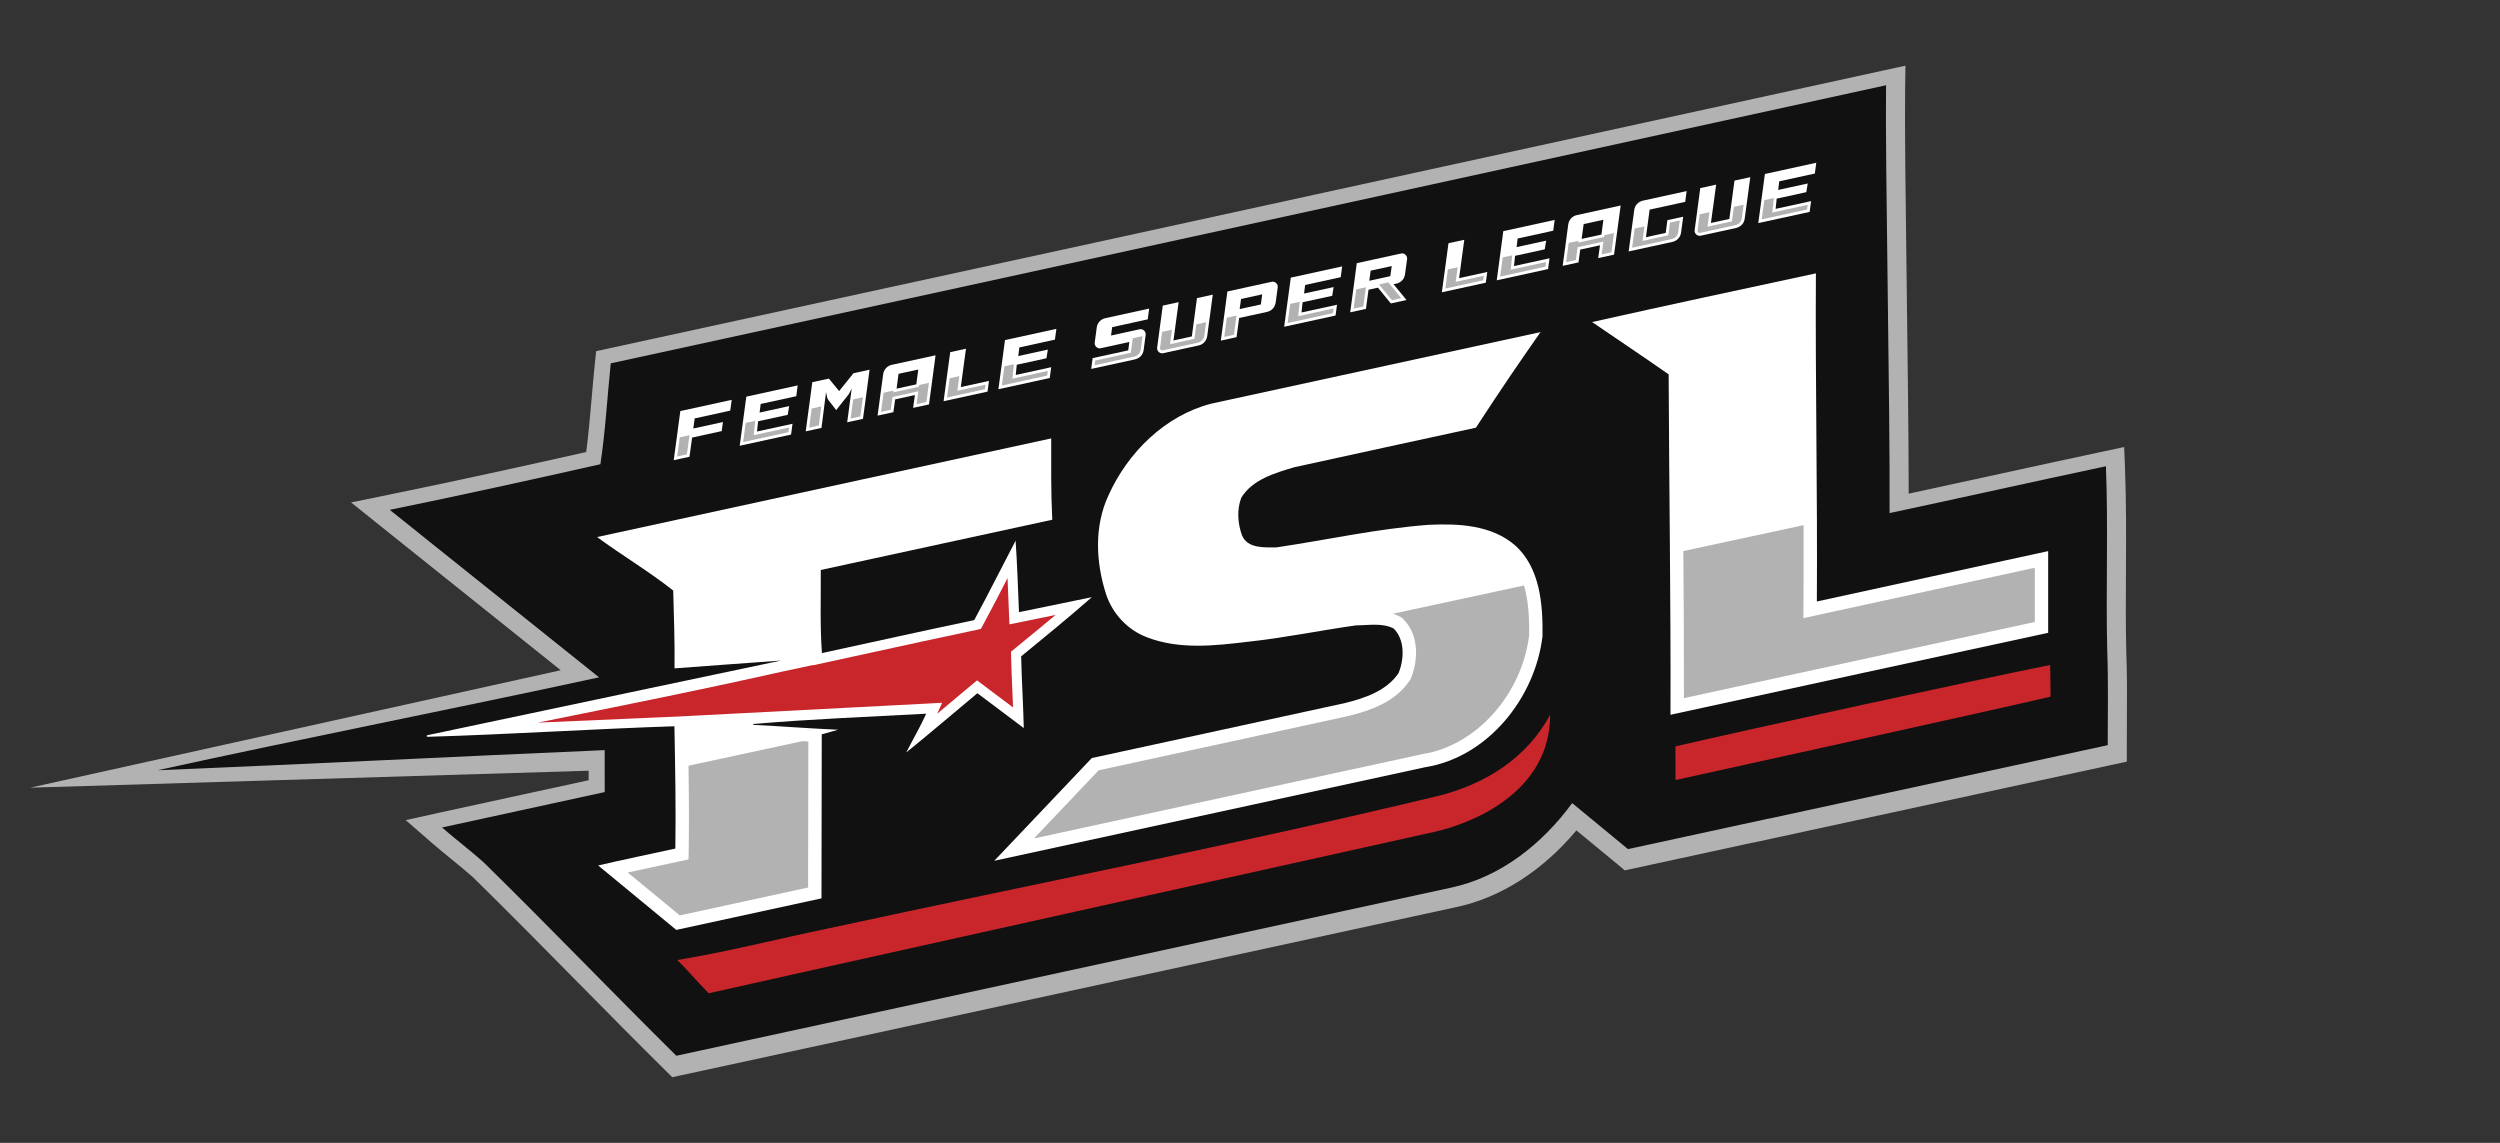
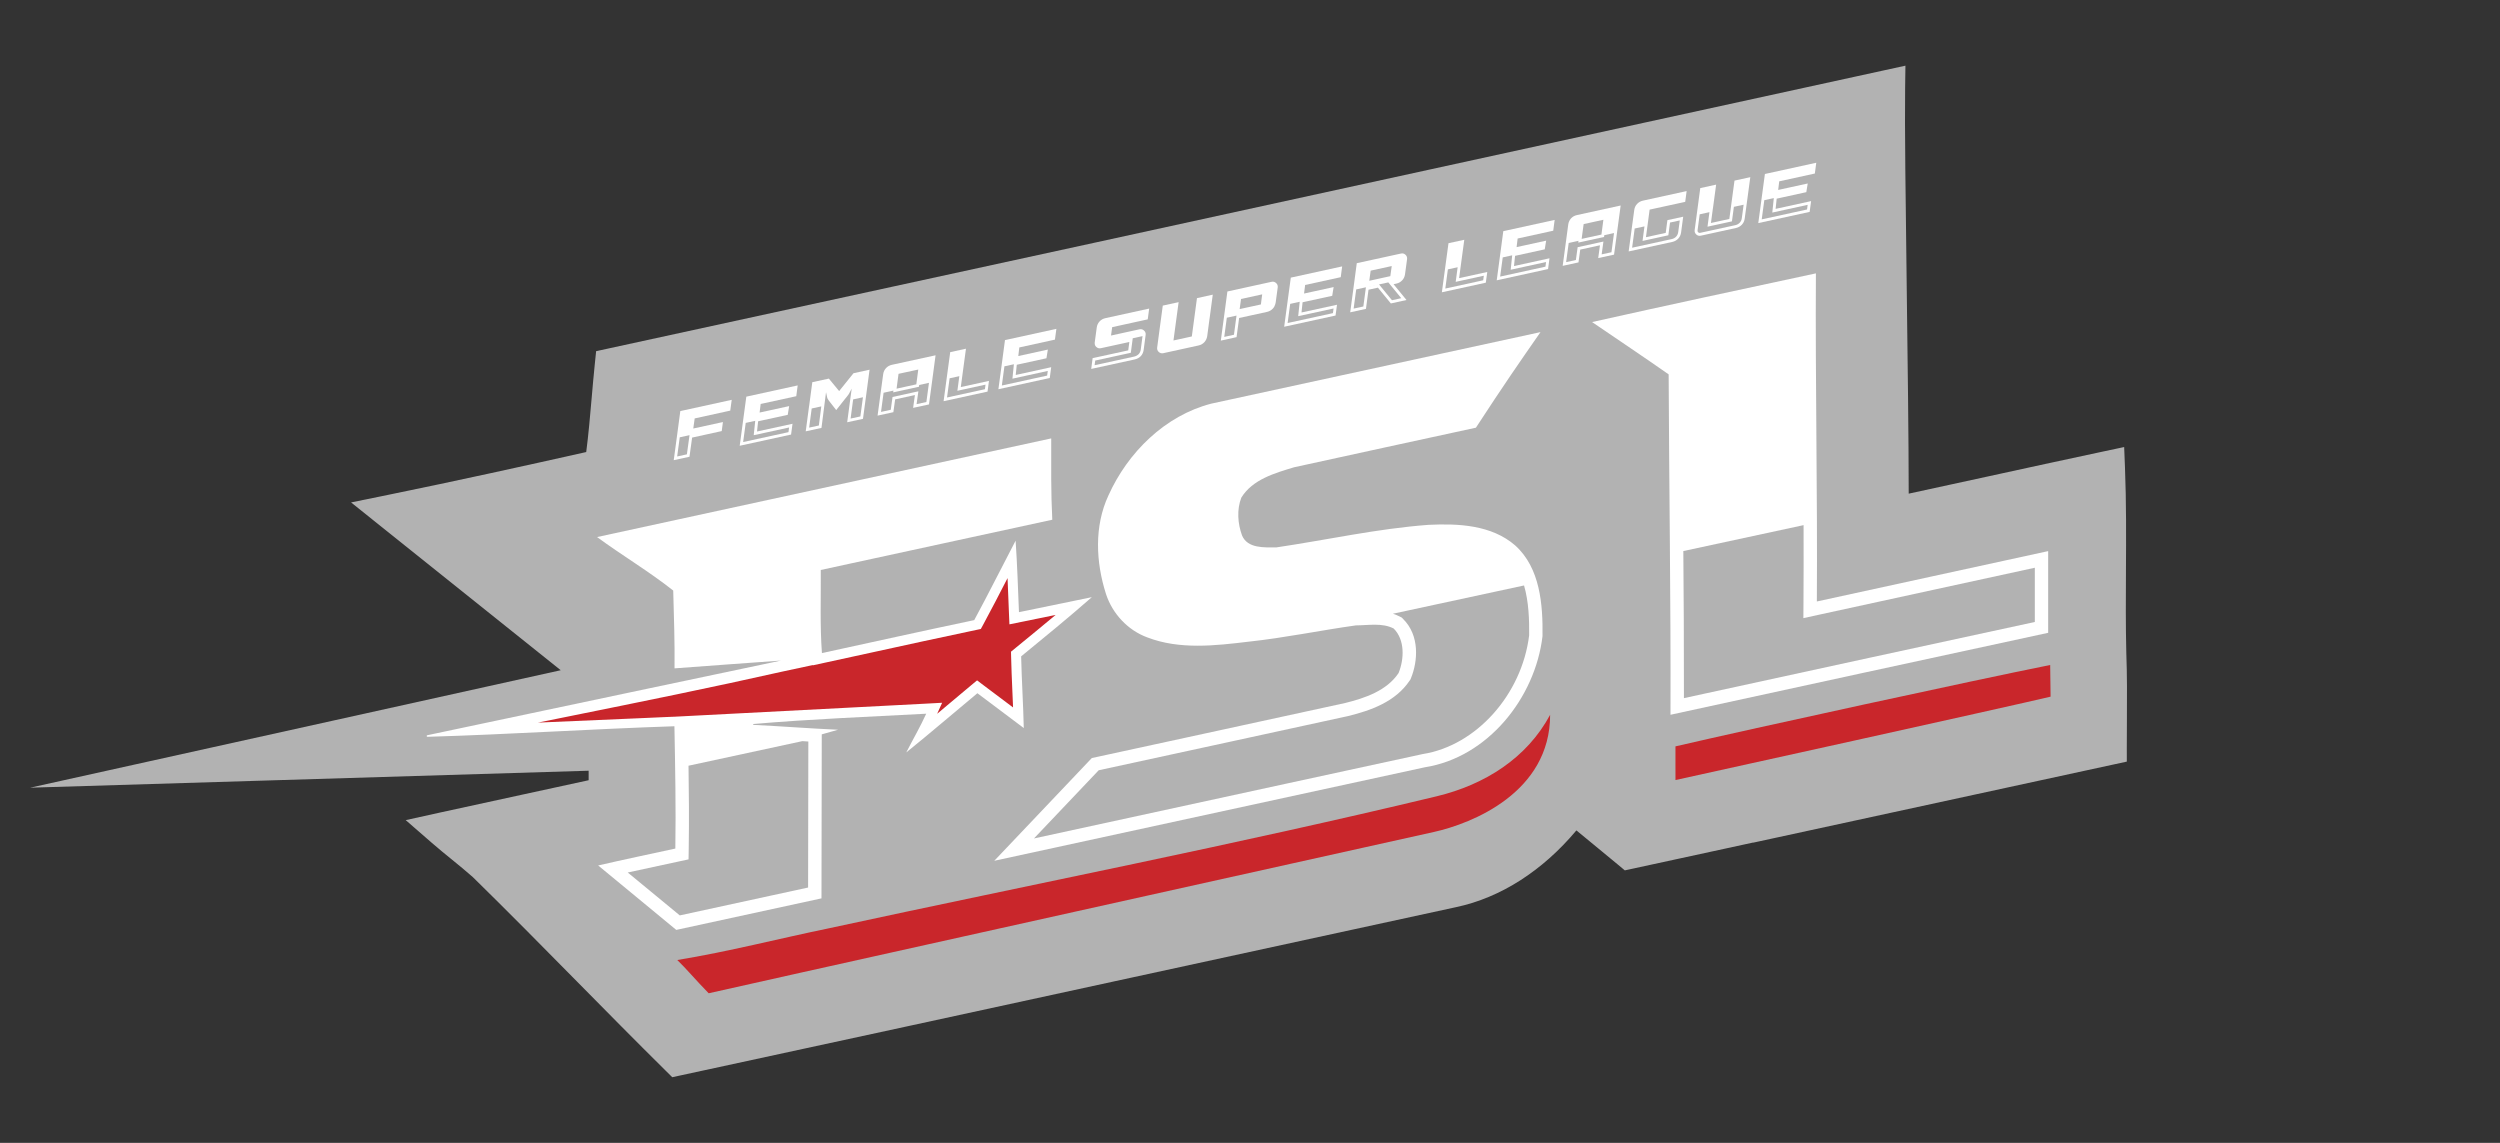
<svg xmlns="http://www.w3.org/2000/svg" version="1.1" id="Layer_1_copy" x="0px" y="0px" width="350px" height="160px" viewBox="0 0 350 160" enable-background="new 0 0 350 160" xml:space="preserve">
  <rect x="0" y="0" width="350" height="160" fill="#333333" stroke="none" />
  <g>
    <path fill="#B2B2B2" d="M93.169,149.871c-4.187-4.139-8.383-8.396-12.442-12.511c-4.734-4.799-9.63-9.764-14.521-14.556   c-0.96-0.854-1.95-1.66-2.997-2.512c-0.897-0.73-1.825-1.486-2.727-2.271l-3.681-3.202l4.764-1.054   c3.954-0.871,7.975-1.742,11.865-2.583c2.946-0.639,5.975-1.293,8.981-1.95c0-0.444,0-1.332,0-1.332l-78.192,2.376l74.285-16.445   c0,0-5.128-4.104-7.693-6.153c-5.761-4.608-11.718-9.37-17.571-14.062L49.15,70.34l5.135-1.049   c9.813-2.005,19.466-4.138,27.786-6.005c0.323-2.492,0.543-5.04,0.758-7.52c0.138-1.582,0.279-3.218,0.447-4.833l0.183-1.772   l1.741-0.377c30.49-6.607,92.436-20.114,174.425-38.033c2.477-0.542,3.913-0.855,4.111-0.898l3.025-0.659l-0.043,3.095   c-0.072,5.112,0.07,16.154,0.222,27.846c0.135,10.48,0.274,21.274,0.278,28.977c3.952-0.852,7.69-1.668,11.33-2.462   c5.059-1.104,10.29-2.246,15.982-3.458l2.854-0.607l0.115,2.915c0.188,4.809,0.16,9.677,0.135,14.385   c-0.021,3.758-0.043,7.643,0.047,11.444c0.123,3.186,0.104,6.404,0.086,9.516c-0.009,1.246-0.017,2.533-0.015,3.794l0.003,1.985   l-1.94,0.421c-15.177,3.286-31.121,6.744-47.392,10.28l-2.98,0.647v-0.019c-1.219,0.266-2.439,0.53-3.659,0.796   c-4.38,0.951-8.758,1.901-13.137,2.848l-1.174,0.254l-0.922-0.771c-1.335-1.115-2.709-2.239-4.036-3.329   c-0.6-0.493-1.209-0.99-1.82-1.495c-4.721,5.642-10.61,9.419-16.805,10.735c-15.078,3.266-30.419,6.6-45.254,9.825   c-20.718,4.503-42.142,9.158-63.22,13.71l-1.301,0.282L93.169,149.871z" />
    <g>
-       <path fill="#111111" d="M295.011,91.083c-0.203-8.6,0.155-17.214-0.182-25.809c-10.768,2.292-19.528,4.257-30.291,6.559    c0.086-15.313-0.636-49.561-0.491-59.9c-1.965,0.429-125.959,27.538-178.54,38.933c-0.488,4.706-0.745,9.456-1.452,14.125    c-9.809,2.206-19.64,4.375-29.492,6.388c9.761,7.823,19.539,15.629,29.305,23.447c-20.583,4.461-41.262,8.503-61.828,13.011    c20.871-0.861,41.743-1.92,62.615-2.821c0,1.96,0,3.915,0.005,5.873c-7.587,1.672-15.19,3.285-22.778,4.959    c1.896,1.65,3.909,3.164,5.789,4.841c9.113,8.926,17.938,18.14,27.013,27.115c36.17-7.813,72.324-15.703,108.482-23.538    c6.961-1.479,12.808-6.186,16.936-11.834c2.592,2.157,5.221,4.279,7.813,6.441c6.591-1.425,13.183-2.859,19.774-4.289v0.017    c15.796-3.433,31.591-6.859,47.392-10.28C295.075,99.908,295.183,95.49,295.011,91.083" />
      <path fill="#FFFFFF" d="M254.36,84.207c0.102-15.313-0.23-30.622-0.134-45.936c-10.452,2.239-20.905,4.482-31.334,6.816    c3.57,2.441,7.174,4.84,10.719,7.325c0.064,15.887,0.311,31.768,0.258,47.655c17.621-3.833,35.247-7.672,52.875-11.475    c0.01-3.813,0.006-7.625,0-11.437C275.955,79.528,265.148,81.836,254.36,84.207" />
      <path fill="#FFFFFF" d="M212.123,76.358c-3.309-2.875-7.956-3.079-12.117-2.881c-7.174,0.53-14.21,2.109-21.31,3.159    c-1.655,0-4.032,0.182-4.809-1.67c-0.61-1.665-0.749-3.625-0.102-5.295c1.568-2.549,4.689-3.438,7.389-4.252    c11.55-2.538,13.9-3.025,25.455-5.542c3.84-5.896,6.137-9.215,9.043-13.381c-15.355,3.347-30.724,6.683-46.085,10.013    c-6.479,1.665-11.705,6.843-14.403,12.851c-2.013,4.315-1.768,9.349-0.343,13.805c0.905,2.756,3.041,5.063,5.777,6.07    c4.535,1.744,9.504,1.162,14.205,0.599c5.033-0.54,9.997-1.577,15.004-2.279c1.739-0.005,3.673-0.392,5.284,0.435    c1.597,1.584,1.483,4.282,0.691,6.237c-1.655,2.479-4.724,3.513-7.491,4.198c-22.028,4.779-13.429,2.938-35.457,7.704    l-13.654,14.382c25.739-5.597,34.51-7.496,60.255-13.086c8.851-1.387,15.473-9.729,16.496-18.355    C216.016,84.653,215.625,79.506,212.123,76.358" />
      <path fill="#FFFFFF" d="M142.96,91.891c3.331-2.726,6.666-5.451,9.896-8.287c-3.395,0.711-6.801,1.406-10.201,2.099    c-0.139-3.336-0.241-6.678-0.471-10.008c-1.943,3.7-3.802,7.447-5.793,11.122c-7.116,1.493-14.216,3.073-21.322,4.615    c-0.284-3.871-0.134-7.759-0.161-11.636c10.806-2.334,21.605-4.695,32.411-7.035c-0.198-3.791-0.15-7.587-0.15-11.384    c-21.193,4.605-42.386,9.215-63.579,13.81c3.497,2.575,7.261,4.797,10.661,7.49c0.097,3.63,0.226,7.262,0.183,10.892    c4.969-0.348,9.929-0.756,14.897-1.09c0.087-0.007-33.015,6.944-49.511,10.452c-0.129,0.028-0.106,0.226,0.026,0.221    c11.528-0.336,23.047-1.099,34.571-1.477c0.107,5.702,0.22,11.412,0.129,17.123c-3.604,0.782-7.213,1.538-10.805,2.367    c3.635,3.014,7.298,5.998,10.934,9.021c6.773-1.477,13.552-2.943,20.331-4.416c0,0,0.037-22.699,0.037-22.96    c0.761-0.216,1.526-0.425,2.287-0.647c-3.951-0.174-7.888-0.486-11.836-0.681c-0.078-0.003-0.081-0.118-0.003-0.125    c8.041-0.692,16.118-1.005,24.176-1.439c-0.836,1.853-1.869,3.604-2.79,5.419c3.363-2.705,6.629-5.531,9.954-8.287    c2.158,1.632,4.332,3.249,6.495,4.876C143.254,98.579,143.035,95.238,142.96,91.891" />
      <path fill="#C9262B" d="M142.935,87.08l-1.616,0.329l-0.069-1.648c-0.032-0.756-0.061-1.512-0.091-2.27    c-0.033-0.836-0.066-1.693-0.103-2.556c-1.108,2.159-2.253,4.382-3.429,6.551l-0.311,0.57l-0.637,0.135    c-4.952,1.039-9.978,2.139-14.837,3.202l-0.01,0.002c-2.007,0.439-4.281,0.937-6.464,1.408l-1.575,0.343l-0.003-0.037    c-1.607,0.336-3.917,0.838-4.131,0.885c-9.845,2.221-19.902,4.254-29.628,6.217l-0.079,0.017c-1.524,0.308-3.08,0.622-4.648,0.938    c5.56-0.229,10.887-0.467,14.601-0.631l0.167-0.007c1.288-0.06,2.34-0.104,3.081-0.137c0.387-0.017,0.689-0.03,0.895-0.037    c0.087-0.005,0.186-0.008,0.278-0.01l0.073-0.002c2.805-0.146,27.62-1.423,35.192-1.829l2.307-0.125l-0.696,1.545    c0.349-0.293,0.694-0.584,1.036-0.871l0.02-0.019c1.201-1.012,2.443-2.057,3.675-3.08l0.858-0.711l0.889,0.674    c1.3,0.983,2.603,1.96,3.863,2.903l0.285,0.214c-0.025-0.667-0.054-1.324-0.083-1.967l-0.009-0.2    c-0.002-0.054-0.004-0.105-0.007-0.159l-0.002-0.063c-0.068-1.55-0.136-3.148-0.171-4.73l-0.016-0.686l0.712-0.585    c1.815-1.483,3.684-3.012,5.536-4.563C145.96,86.466,144.261,86.811,142.935,87.08" />
      <path fill="#C9262B" d="M201.121,111.484c-28.168,6.775-56.618,12.315-84.938,18.448c-7.127,1.467-14.184,3.298-21.364,4.47    c1.243,1.194,2.582,2.803,4.396,4.657c3.343-0.784,70.654-15.72,101.537-22.584c5.313-1.181,16.267-5.515,16.267-16.405    C213.768,106.132,207.885,109.857,201.121,111.484" />
      <path fill="#C9262B" d="M287.082,97.532c-0.021-1.479-0.038-2.956-0.055-4.435c-10.532,2.112-41.342,8.811-52.463,11.396    c0.021,1.443-0.019,3.263,0.004,4.714C235.841,108.939,281.987,98.76,287.082,97.532" />
      <polygon fill="#FFFFFF" points="94.799,60.887 94.322,64.426 96.528,63.944 96.897,61.262 101.042,60.351 101.154,59.5     101.208,59.087 97.059,59.992 97.256,58.579 102.236,57.486 102.44,55.977 95.243,57.55   " />
      <polygon fill="#FFFFFF" points="104.035,58.868 103.559,62.407 110.75,60.838 110.953,59.328 105.984,60.41 106.134,58.98     110.284,58.075 110.38,57.481 110.482,56.854 106.343,57.759 106.493,56.555 111.478,55.468 111.676,53.958 104.485,55.532   " />
      <path fill="#FFFFFF" d="M117.48,54.75l-1.44-1.746l-2.318,0.503l-0.444,3.341h-0.006l-0.471,3.54l2.206-0.482l0.45-3.534    l0.187-1.456l0.166,0.765c0.011,0.054,0.033,0.113,0.064,0.161c0.033,0.059,0.075,0.123,0.124,0.187    c0.059,0.075,0.091,0.123,0.107,0.145l0.037,0.048l0.927,1.189l1.333-1.687h0.006l0.193-0.246c0.027-0.027,0.053-0.07,0.091-0.118    c0.043-0.054,0.08-0.102,0.113-0.15c0.032-0.042,0.059-0.091,0.08-0.134l0.354-0.674l-0.102,0.755    c-0.021,0.145-0.038,0.284-0.059,0.423c-0.193,1.44-0.348,2.618-0.472,3.539l2.211-0.481l0.477-3.544l0.444-3.336l-2.249,0.493    L117.48,54.75z" />
      <path fill="#FFFFFF" d="M124.04,51.538c-0.22,0.236-0.354,0.525-0.396,0.857l-0.306,2.254l-0.477,3.539l2.212-0.482l0.246-1.793    l2.769-0.605l-0.252,1.794l2.223-0.482l0.476-3.545l0.444-3.335l-6.114,1.333C124.538,51.146,124.259,51.302,124.04,51.538     M125.795,52.335l2.763-0.599l-0.241,1.826l-0.032,0.246l-2.763,0.605l0.032-0.252L125.795,52.335z" />
      <polygon fill="#FFFFFF" points="140.253,50.948 139.776,54.493 146.967,52.919 147.166,51.409 142.202,52.496 142.347,51.066     146.501,50.156 146.598,49.562 146.7,48.94 142.561,49.846 142.705,48.641 147.69,47.548 147.894,46.039 140.697,47.613   " />
      <path fill="#FFFFFF" d="M153.939,45c-0.22,0.241-0.354,0.524-0.396,0.862l-0.283,2.093c-0.006,0.053-0.012,0.102,0,0.15    c0.005,0.182,0.08,0.337,0.224,0.471c0.188,0.171,0.397,0.225,0.644,0.171l3.979-0.868l-0.155,1.173l-4.985,1.087l-0.198,1.51    l6.114-1.333c0.326-0.075,0.605-0.23,0.83-0.461c0.215-0.235,0.349-0.52,0.396-0.851l0.278-2.104    c0.021-0.128,0.011-0.241-0.031-0.349c-0.033-0.102-0.103-0.192-0.194-0.278c-0.187-0.166-0.396-0.225-0.636-0.171l-3.984,0.873    l0.161-1.173l4.979-1.092l0.203-1.51l-6.12,1.339C154.437,44.609,154.159,44.764,153.939,45" />
      <path fill="#FFFFFF" d="M167.127,45.074l-0.273,2.03l-2.569,0.563l0.273-2.03l0.449-3.335l-2.217,0.482l-0.45,3.335l-0.336,2.528    c-0.033,0.252,0.036,0.455,0.219,0.626c0.187,0.171,0.396,0.225,0.648,0.171l4.915-1.076c0.337-0.069,0.604-0.225,0.829-0.466    c0.215-0.235,0.349-0.525,0.397-0.856l0.326-2.458h0.005l0.444-3.336l-2.211,0.488L167.127,45.074z" />
      <path fill="#FFFFFF" d="M178.023,39.453l-6.189,1.354l-0.444,3.336l-0.477,3.545l2.205-0.488l0.359-2.682l3.903-0.852    c0.321-0.069,0.6-0.225,0.819-0.466c0.166-0.176,0.278-0.385,0.343-0.621c0.026-0.075,0.043-0.156,0.054-0.235l0.284-2.094    c0.031-0.251-0.038-0.456-0.226-0.622C178.474,39.458,178.265,39.399,178.023,39.453 M173.745,41.857l2.962-0.648l-0.183,1.414    l-2.972,0.648L173.745,41.857z" />
      <polygon fill="#FFFFFF" points="180.261,42.205 179.784,45.744 186.977,44.175 187.18,42.665 182.211,43.747 182.361,42.317     186.511,41.412 186.606,40.813 186.709,40.191 182.569,41.096 182.719,39.896 187.704,38.805 187.902,37.295 180.712,38.869   " />
      <path fill="#FFFFFF" d="M196.137,35.496l-6.189,1.349l-0.443,3.336l-0.477,3.544l2.205-0.482l0.359-2.682l1.317-0.289l1.81,2.211    l2.189-0.482l-1.81-2.211l0.396-0.086c0.321-0.07,0.594-0.225,0.813-0.46c0.167-0.177,0.284-0.391,0.349-0.627    c0.021-0.075,0.037-0.149,0.048-0.23l0.284-2.094c0.038-0.251-0.037-0.455-0.22-0.626    C196.588,35.496,196.379,35.442,196.137,35.496 M191.892,37.889l2.951-0.642l-0.198,1.414l-2.945,0.648L191.892,37.889z" />
      <polygon fill="#FFFFFF" points="210.017,35.699 209.54,39.244 216.73,37.669 216.929,36.16 211.96,37.247 212.109,35.817     216.265,34.907 216.361,34.307 216.463,33.691 212.324,34.596 212.469,33.392 217.454,32.299 217.652,30.789 210.461,32.363   " />
      <path fill="#FFFFFF" d="M219.949,30.569c-0.215,0.241-0.349,0.53-0.396,0.862l-0.3,2.249l-0.477,3.539l2.212-0.482l0.245-1.793    l2.764-0.605l-0.247,1.793l2.218-0.482l0.477-3.545l0.449-3.335l-6.114,1.338C220.447,30.179,220.169,30.334,219.949,30.569     M221.71,31.373l2.764-0.605l-0.241,1.82L224.2,32.84l-2.769,0.605l0.032-0.252L221.71,31.373z" />
      <path fill="#FFFFFF" d="M229.191,28.551c-0.226,0.24-0.354,0.519-0.397,0.862l-0.305,2.243l-0.477,3.545l6.12-1.333    c0.326-0.075,0.605-0.23,0.825-0.466c0.22-0.241,0.348-0.52,0.396-0.857l0.295-2.206l-2.212,0.482l-0.235,1.783l-2.769,0.605    l0.273-2.035l0.241-1.826l4.985-1.087l0.198-1.51l-6.116,1.339C229.688,28.16,229.41,28.315,229.191,28.551" />
      <path fill="#FFFFFF" d="M242.379,28.62l-0.272,2.035l-2.576,0.562l0.273-2.035h0.006l0.449-3.335l-2.222,0.487l-0.445,3.335    l-0.338,2.528c-0.036,0.251,0.038,0.455,0.221,0.626c0.182,0.171,0.396,0.225,0.643,0.171l4.92-1.076    c0.327-0.07,0.606-0.23,0.825-0.466c0.225-0.241,0.354-0.519,0.396-0.856l0.333-2.458l0.449-3.335l-2.212,0.481L242.379,28.62z" />
      <polygon fill="#FFFFFF" points="254.078,24.294 254.277,22.784 247.086,24.358 246.637,27.689 246.16,31.233 253.351,29.665     253.554,28.155 248.585,29.242 248.735,27.812 252.885,26.902 252.981,26.302 253.083,25.687 248.944,26.591 249.093,25.386   " />
      <polygon fill="#FFFFFF" points="134.786,52.143 135.235,48.818 133.03,49.3 132.58,52.625 132.103,56.169 138.256,54.826     138.454,53.326 134.513,54.188   " />
      <polygon fill="#FFFFFF" points="204.55,36.893 205,33.568 202.788,34.05 202.339,37.375 201.862,40.92 208.014,39.576     208.217,38.077 204.276,38.938   " />
      <polygon fill="#B2B2B2" points="96.71,60.886 95.165,61.223 94.803,63.904 96.164,63.607 96.533,60.925   " />
      <polygon fill="#B2B2B2" points="110.472,59.85 105.521,60.928 105.732,58.914 104.401,59.205 104.04,61.886 110.385,60.501   " />
      <polygon fill="#B2B2B2" points="113.281,59.867 114.64,59.571 114.98,56.894 113.638,57.187   " />
      <polygon fill="#B2B2B2" points="119.085,58.598 120.451,58.301 120.812,55.615 119.441,55.917   " />
      <polygon fill="#B2B2B2" points="128.653,54.144 125.046,54.934 125.078,54.683 123.703,54.985 123.342,57.667 124.708,57.369     124.955,55.576 128.572,54.784 128.32,56.58 129.693,56.282 130.054,53.597 128.685,53.897   " />
      <polygon fill="#B2B2B2" points="137.974,53.848 134.033,54.71 134.306,52.664 132.945,52.961 132.584,55.648 137.89,54.489   " />
      <polygon fill="#B2B2B2" points="146.687,51.93 141.74,53.014 141.944,50.995 140.618,51.285 140.257,53.972 146.601,52.582   " />
      <path fill="#B2B2B2" d="M159.705,48.947l0.25-1.89l-4.874,1.066l3.503-0.764l-0.269,2.031l-4.984,1.087l-0.086,0.652l5.549-1.21    c0.244-0.056,0.456-0.173,0.626-0.347C159.572,49.404,159.669,49.196,159.705,48.947" />
-       <path fill="#B2B2B2" d="M162.785,49.046l4.914-1.076c0.252-0.052,0.447-0.162,0.619-0.346c0.155-0.171,0.255-0.387,0.291-0.637    l0.249-1.877l-1.366,0.3l-0.272,2.03l-3.417,0.747l0.273-2.03l-1.371,0.298l-0.299,2.244c-0.016,0.123,0.009,0.196,0.095,0.276    C162.586,49.053,162.662,49.073,162.785,49.046" />
      <polygon fill="#B2B2B2" points="171.755,44.48 171.395,47.165 172.753,46.865 173.111,44.184   " />
      <polygon fill="#B2B2B2" points="186.698,43.187 181.747,44.265 181.959,42.249 180.627,42.542 180.266,45.223 186.611,43.838       " />
      <polygon fill="#B2B2B2" points="194.875,42.032 196.175,41.746 194.364,39.535 189.869,40.518 189.508,43.204 190.868,42.907     191.226,40.224 193.065,39.82   " />
      <path fill="#B2B2B2" d="M195.381,39.312l0.028-0.005c0.005-0.001,0.011-0.003,0.017-0.004L195.381,39.312z" />
      <polygon fill="#B2B2B2" points="207.735,38.599 203.797,39.46 204.07,37.414 202.703,37.712 202.342,40.398 207.648,39.239   " />
      <polygon fill="#B2B2B2" points="216.45,36.681 211.497,37.765 211.708,35.744 210.382,36.036 210.021,38.722 216.364,37.333   " />
      <polygon fill="#B2B2B2" points="224.568,33.176 220.957,33.965 220.988,33.715 219.618,34.017 219.257,36.699 220.623,36.401     220.87,34.607 224.479,33.817 224.232,35.612 225.603,35.314 225.963,32.627 224.601,32.925   " />
      <path fill="#B2B2B2" d="M234.951,32.487l0.217-1.627l-1.365,0.297l-0.235,1.783l-3.614,0.791l0.272-2.036l-1.371,0.298    l-0.36,2.687l5.552-1.209c0.245-0.056,0.453-0.173,0.614-0.345C234.82,32.948,234.915,32.745,234.951,32.487" />
      <path fill="#B2B2B2" d="M242.95,31.521c0.242-0.052,0.447-0.168,0.614-0.346c0.167-0.178,0.259-0.378,0.29-0.631l0.255-1.885    l-1.365,0.297l-0.272,2.035l-3.422,0.747l0.272-2.033l-1.365,0.3l-0.299,2.245c-0.018,0.123,0.007,0.194,0.095,0.276    c0.068,0.063,0.14,0.101,0.277,0.07L242.95,31.521z" />
      <polygon fill="#B2B2B2" points="253.072,28.677 248.121,29.76 248.334,27.734 247.002,28.025 246.64,30.712 252.985,29.328   " />
      <path fill="#B2B2B2" d="M96.397,120.312l-1.453,0.314c-0.947,0.207-1.895,0.408-2.842,0.613c-1.388,0.298-2.802,0.603-4.219,0.913    c0.673,0.554,1.346,1.107,2.02,1.662c1.757,1.443,3.515,2.89,5.267,4.343c4.373-0.953,8.747-1.901,13.123-2.85l4.842-1.052    c0.007-4.346,0.028-16.805,0.033-20.443c-0.283-0.017-0.563-0.033-0.841-0.052L96.392,107.2c0.056,3.575,0.092,7.615,0.029,11.625    L96.397,120.312z" />
      <path fill="#B2B2B2" d="M180.422,109.637l18.745-4.066c7.49-1.174,13.888-8.313,14.914-16.628    c0.027-2.115-0.049-4.693-0.715-6.978l-18.359,3.958c0.321,0.104,0.644,0.23,0.961,0.395l0.261,0.132l0.207,0.206    c2.348,2.331,2.063,5.914,1.106,8.271l-0.071,0.178l-0.106,0.16c-2.007,3.005-5.473,4.202-8.599,4.975l-0.053,0.014    c-9.786,2.125-13.527,2.941-16.595,3.611c-3.777,0.823-6.534,1.427-18.3,3.972l-9.065,9.548    C159.475,114.185,168.478,112.23,180.422,109.637" />
      <path fill="#B2B2B2" d="M238.687,97.101c15.139-3.294,30.776-6.698,46.188-10.024c0.005-2.531,0.004-5.062,0-7.593    c-4.639,1.017-9.281,2.022-13.924,3.029c-5.397,1.169-10.793,2.339-16.186,3.524l-2.292,0.502l0.015-2.346    c0.02-3.186,0.024-6.548,0.013-10.674l-16.835,3.629c0.049,5.902,0.096,13.189,0.084,20.591L238.687,97.101z" />
    </g>
  </g>
</svg>